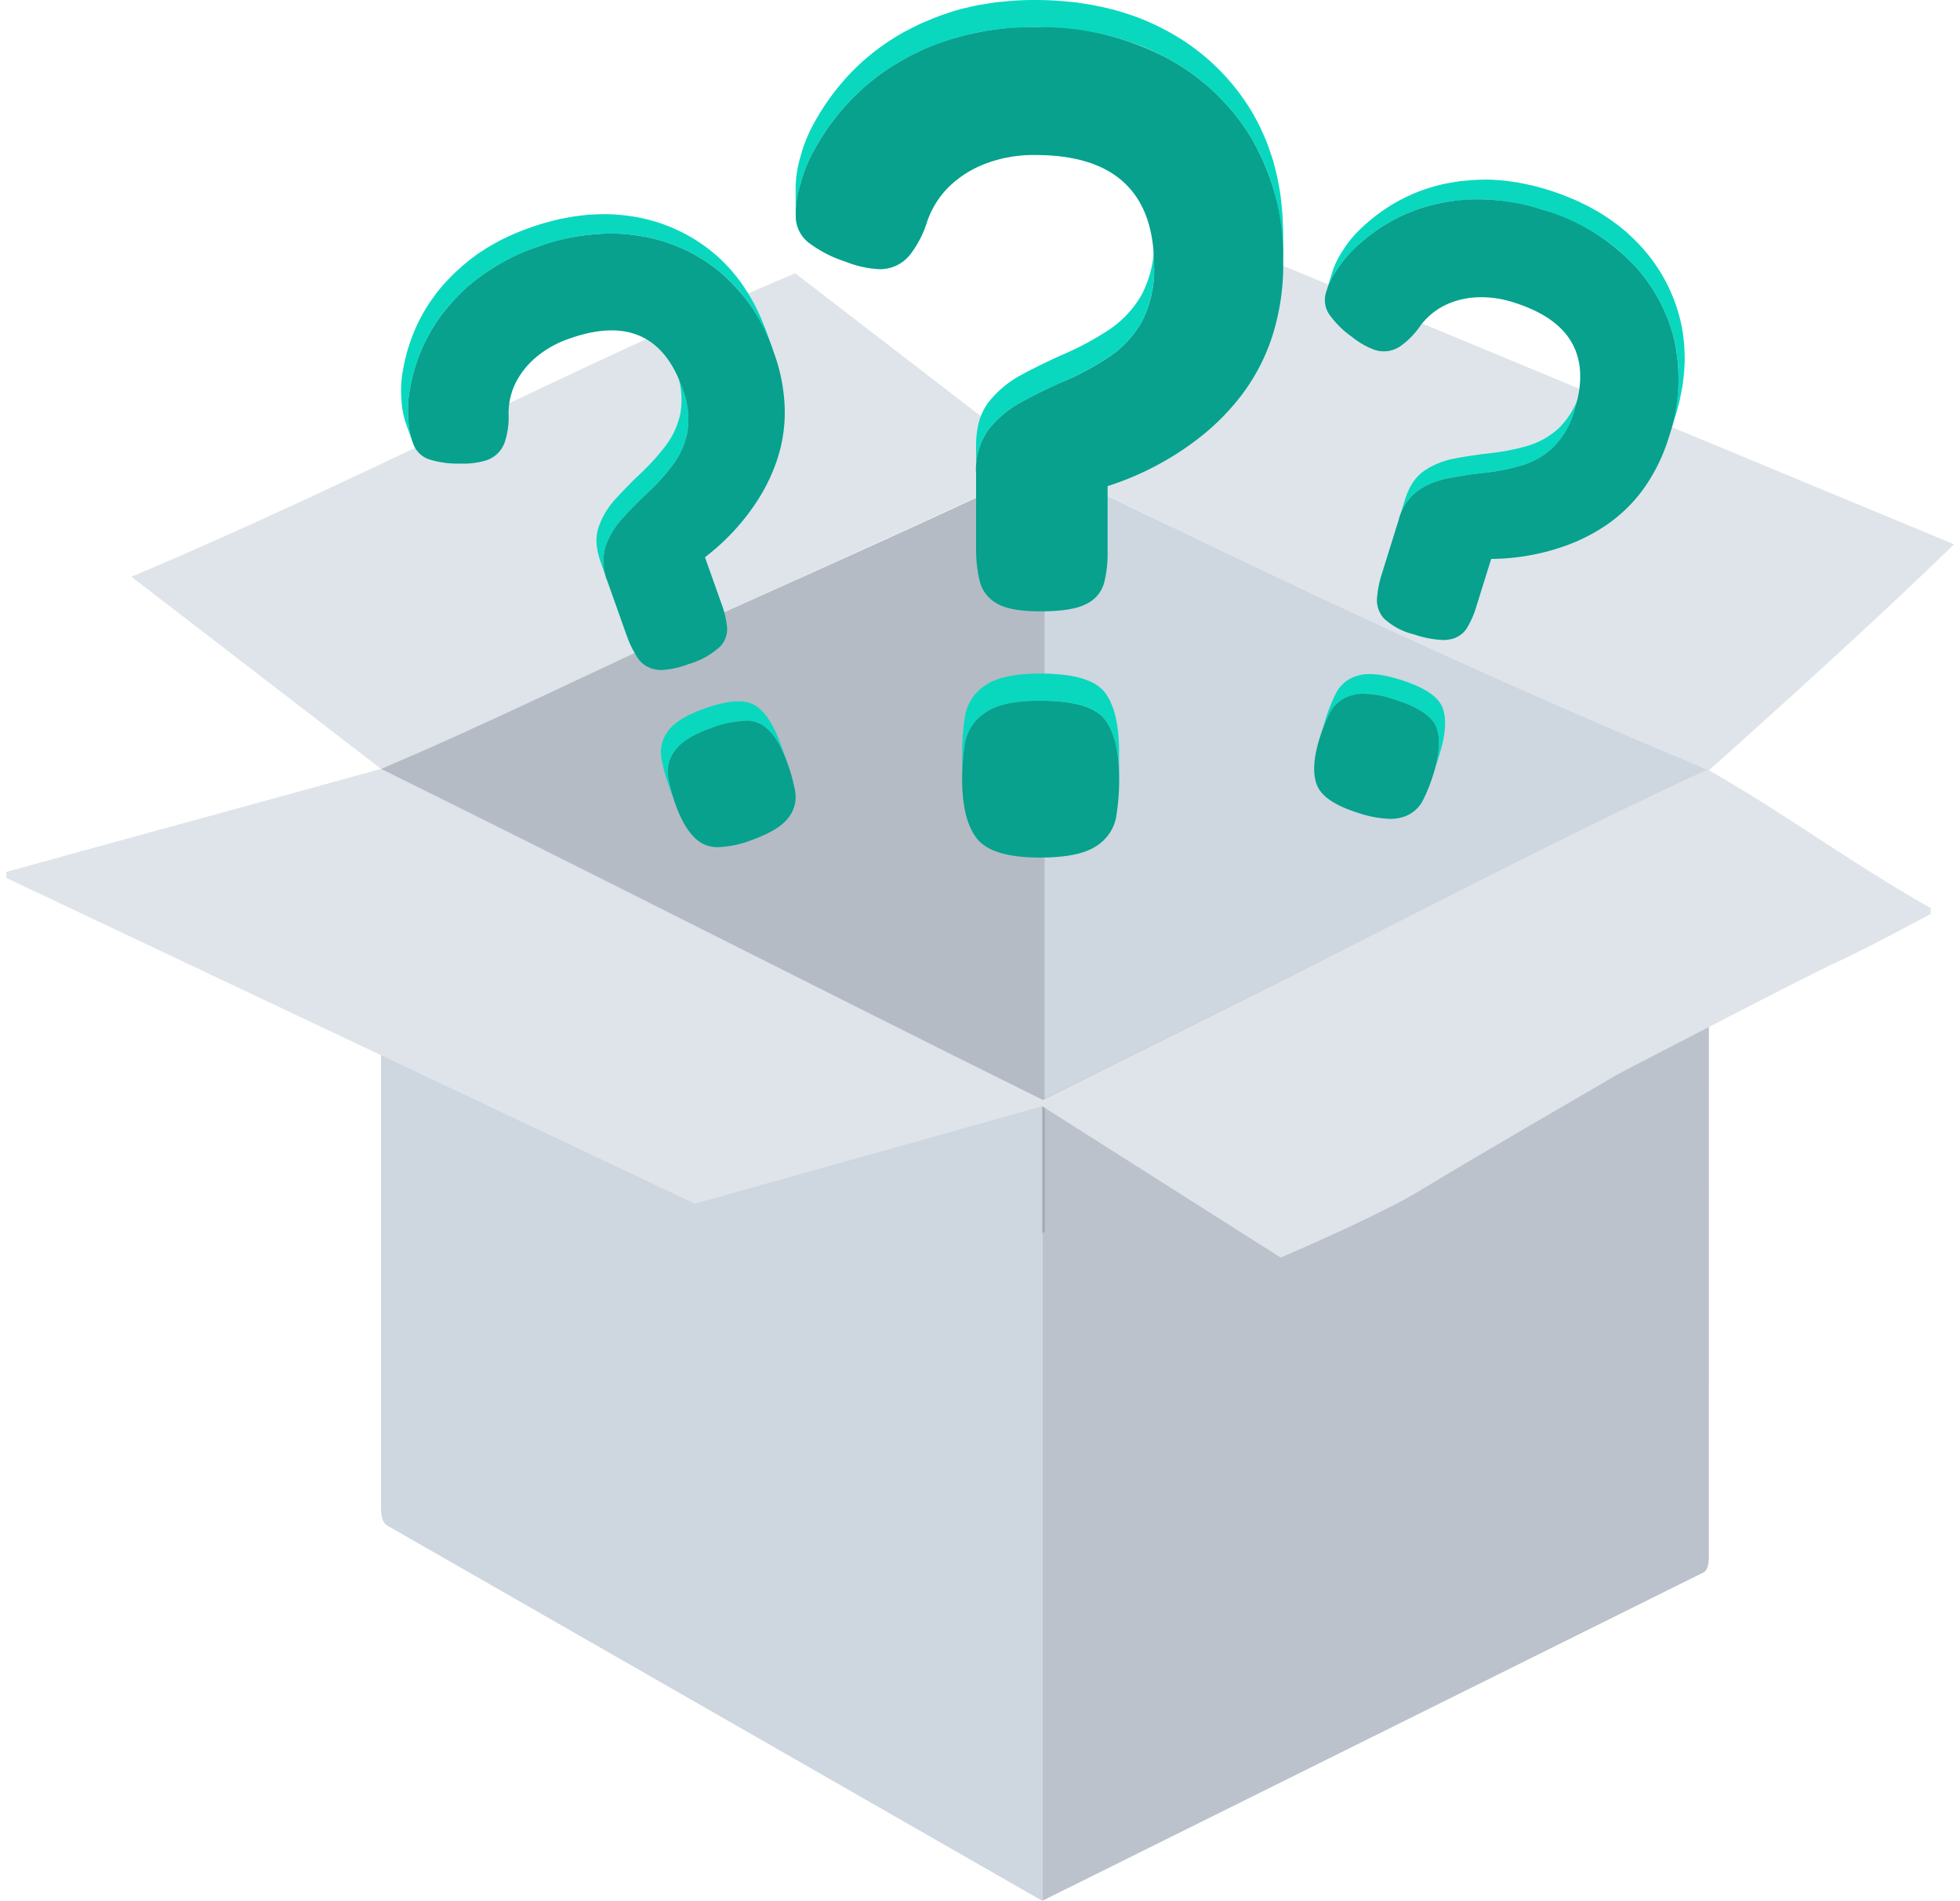
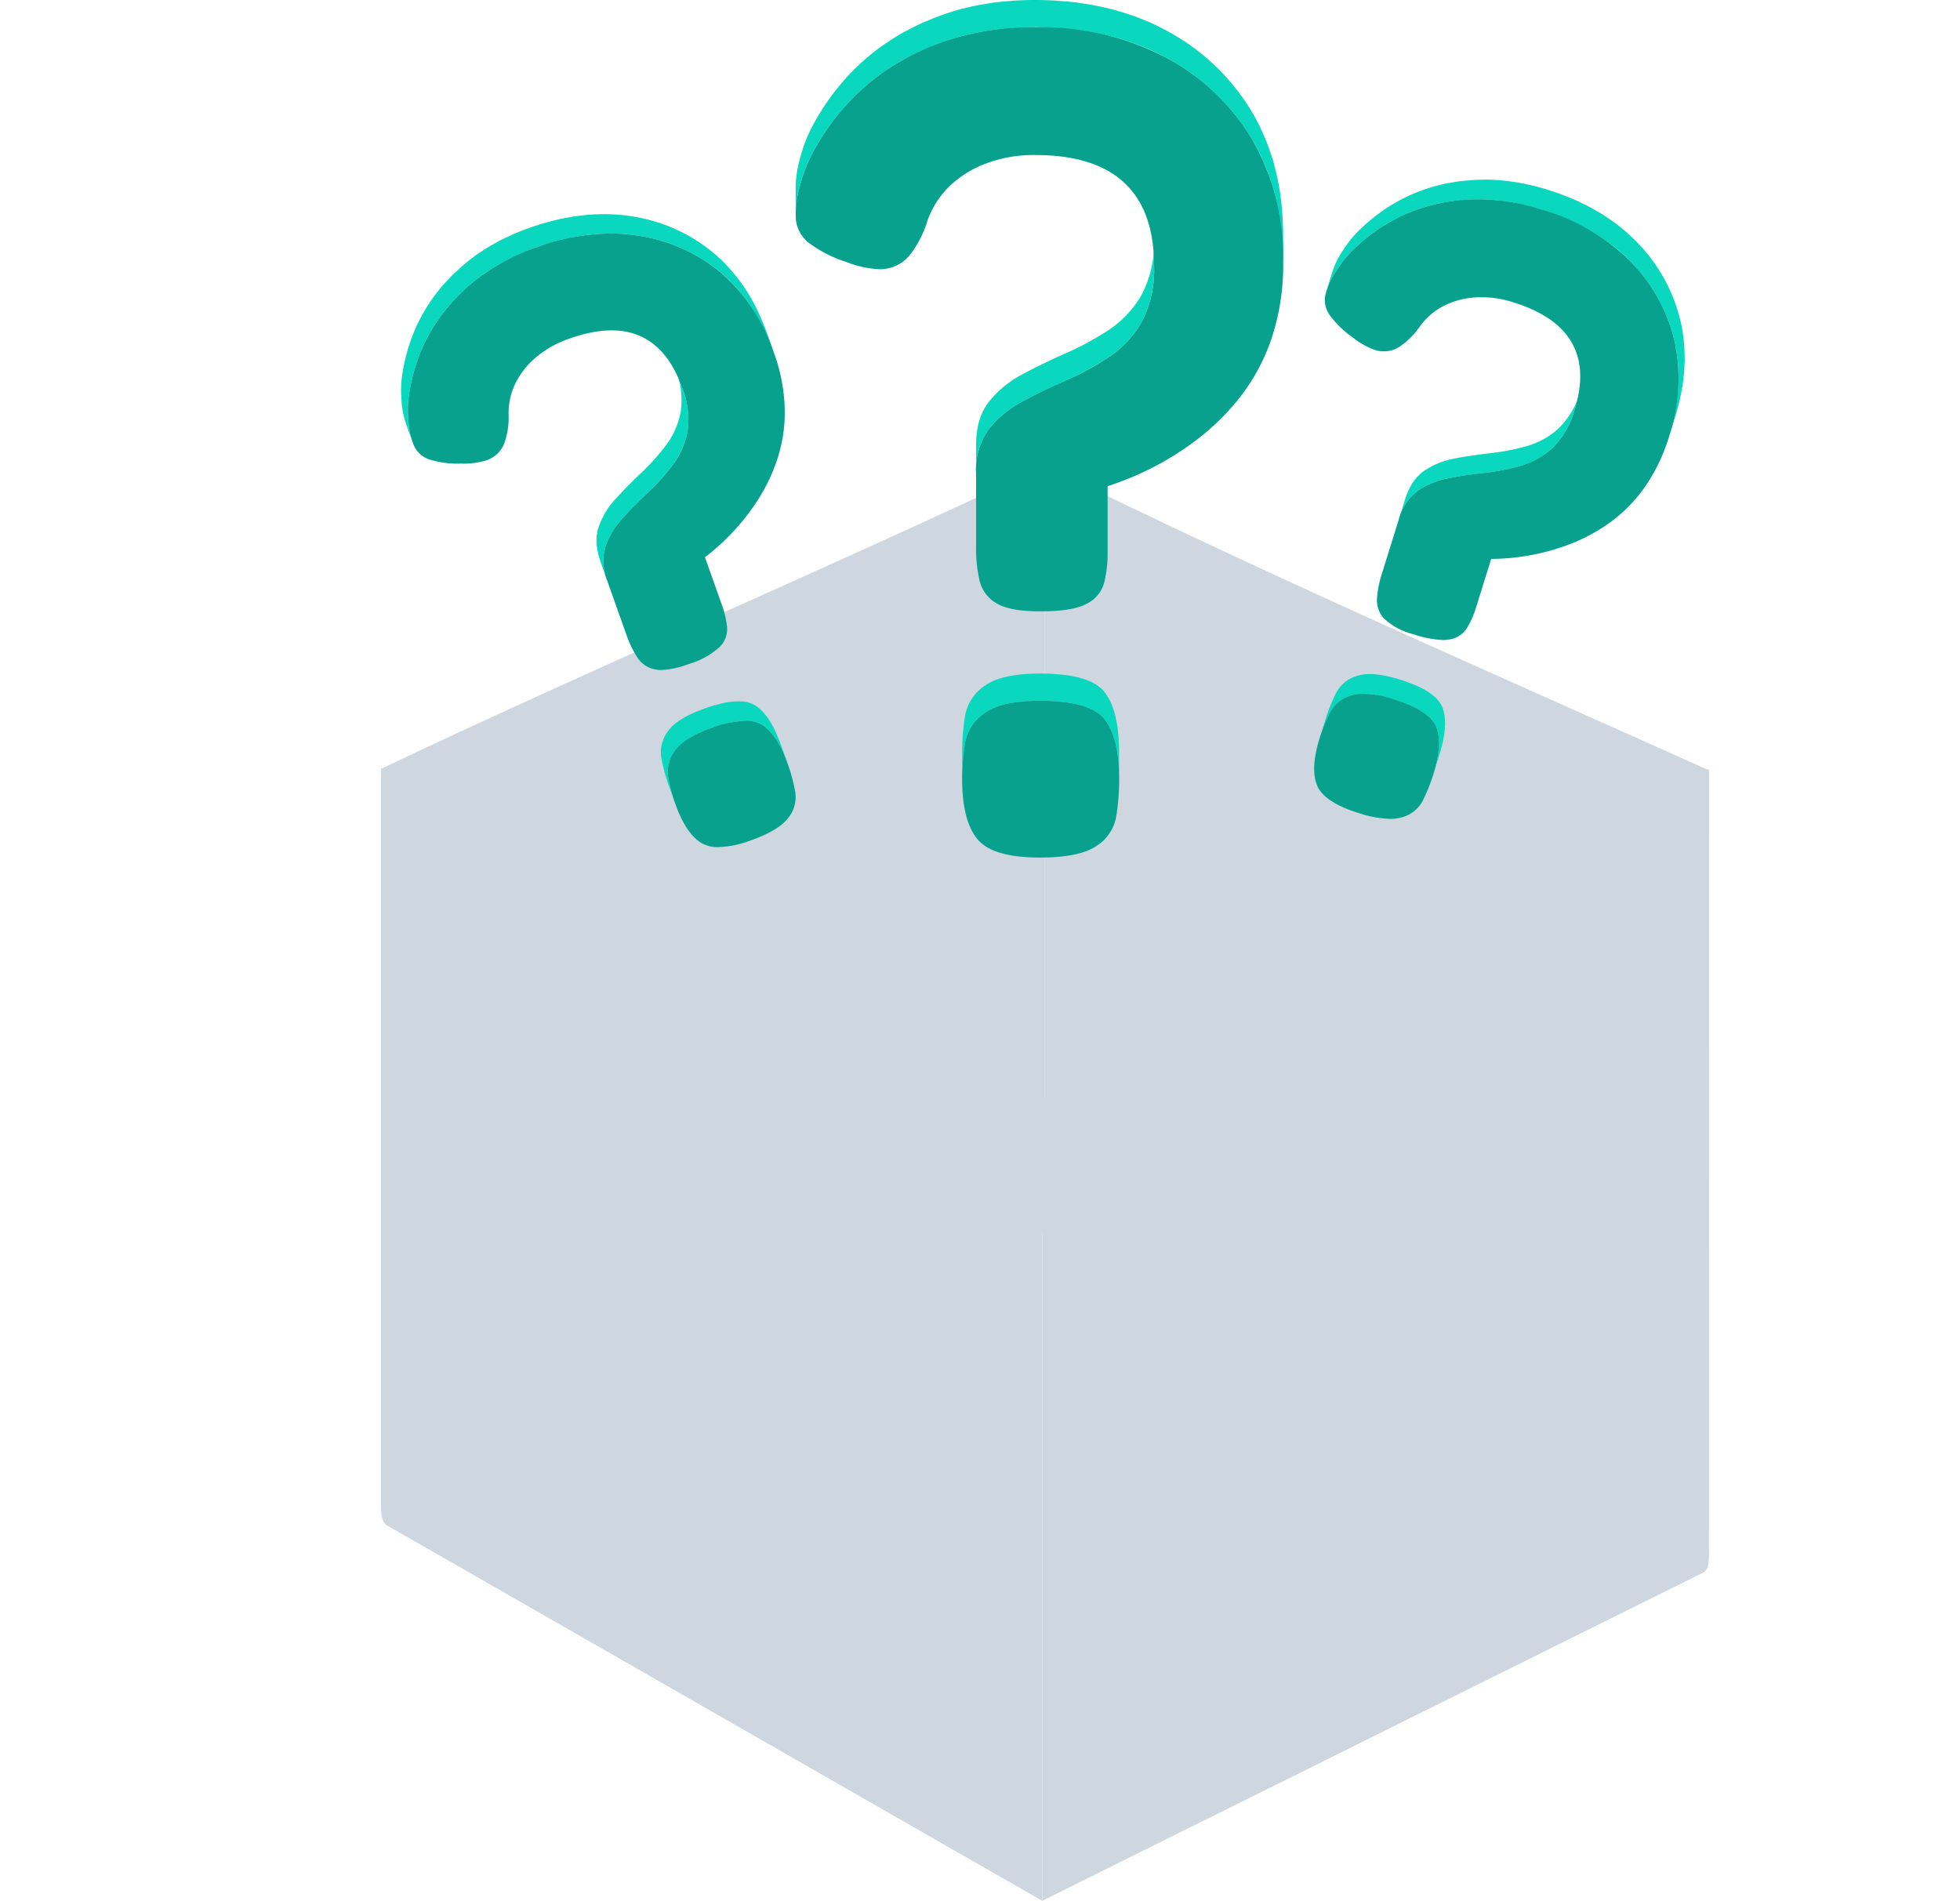
<svg xmlns="http://www.w3.org/2000/svg" width="293.845" height="285" viewBox="0 0 293.845 285">
  <g id="Group_3731" data-name="Group 3731" transform="translate(-1551.047 -11404.162)">
    <path id="Path_4318" data-name="Path 4318" d="M155.621,182.57c33.19,17.626,66.346,33.344,99.536,50.968,0-40.036.033-78.166.033-118.2-34.073-15.306-65.541-28.939-99.569-45.694Z" transform="translate(1552.069 11404.323)" fill="#ced6e0" />
    <path id="Path_4317" data-name="Path 4317" d="M56.144,115.118V225.936c33.3-15.818,66.218-25.585,99.521-41.4V69.641c-33.3,15.818-66.219,29.657-99.521,45.477" transform="translate(1552.025 11404.323)" fill="#ced6e0" />
    <path id="Path_4319" data-name="Path 4319" d="M252.265,116.441,157.2,163.648q-.983.487-1.965.976V284.735l1.965-.976c31.688-15.735,62.642-31.117,94.288-46.831q1.435-.714,2.873-1.427c.973-.553.78-2.264.78-3.208V115.013l-2.877,1.428" transform="translate(1552.069 11404.428)" fill="#ced6e0" />
-     <path id="Path_4331" data-name="Path 4331" d="M56.144,115.118V225.936c33.3-15.818,66.218-25.585,99.521-41.4V69.641c-33.3,15.818-66.219,29.657-99.521,45.477" transform="translate(1552.025 11404.323)" opacity="0.127" />
-     <path id="Path_4332" data-name="Path 4332" d="M252.265,116.441,157.2,163.648q-.983.487-1.965.976V284.735l1.965-.976c31.688-15.735,62.642-31.117,94.288-46.831q1.435-.714,2.873-1.427c.973-.553.78-2.264.78-3.208V115.013l-2.877,1.428" transform="translate(1552.069 11404.428)" opacity="0.096" />
    <path id="Path_4316" data-name="Path 4316" d="M56.144,225.584c0,.784,0,2.445,1.038,2.944,32.4,18.56,63.756,36.535,96.154,55.095l1.944,1.113V164.624q-1-.492-1.993-.977c-33.162-16.253-63.927-30.9-97.143-48.634Z" transform="translate(1552.025 11404.428)" fill="#ced6e0" />
-     <path id="Union_12" data-name="Union 12" d="M155.3,127.488h0l-52.086,14.606L0,93.259v-.906H0l0,0C17.335,87.538,38.833,81.712,56.169,76.9L18.745,48.09C34.8,41.358,51.626,33.362,68.457,25.366,85.32,17.354,102.184,9.34,118.266,2.6L155.691,31.4c-15.545,7.284-32.637,15.068-49.808,22.77C88.879,61.8,72.221,70.166,56.17,76.9c15.566,7.69,30.348,15.107,45.026,22.49,17.794,8.95,35.432,17.848,54.115,27.118h0v.071c13.62-6.836,28.594-14.145,45.069-22.508,16.537-8.4,36.329-18.591,54.6-27.069-18.267-7.588-35.761-15.384-53.043-23.427-15.454-7.193-30.74-14.587-46.249-22.209L187.866,0Q212.383,10.177,236.9,20.356L292,43.229c-10.726,10.455-25.554,23.894-36.74,33.887l-.025-.01c12.4,7.1,20.221,13.227,33.271,20.681h0v.87s-10.208,5.494-14.008,7.181-32.578,16.673-32.578,16.673-23.374,13.545-29.728,17.462-21.148,10.2-21.148,10.2Z" transform="translate(1552 11442.542)" fill="#dfe4ea" stroke="rgba(0,0,0,0)" stroke-miterlimit="10" stroke-width="1" />
    <g id="Group_3669" data-name="Group 3669" transform="translate(1611.168 11404.162)">
      <path id="Union_9" data-name="Union 9" d="M85.358,121.709q-2.269-2.778-2.269-9.053a33.64,33.64,0,0,1,.432-5.314,6.8,6.8,0,0,1,2.972-4.522c1.675-1.224,4.439-1.826,8.275-1.826q7.5,0,9.679,2.778t2.179,9.055a34.49,34.49,0,0,1-.433,5.484,6.527,6.527,0,0,1-2.962,4.441q-2.539,1.74-8.464,1.745Q87.622,124.5,85.358,121.709ZM44,122.315q-2.33-1.411-3.926-5.9a25.545,25.545,0,0,1-1.04-3.911,5.171,5.171,0,0,1,.977-4c.888-1.3,2.714-2.439,5.458-3.418a15.9,15.9,0,0,1,5.126-1.093,4.6,4.6,0,0,1,2.506.614q2.277,1.438,3.862,5.922a26.252,26.252,0,0,1,1.084,4.037,4.967,4.967,0,0,1-.991,3.934q-1.376,1.893-5.614,3.408a15.025,15.025,0,0,1-4.874,1.024A4.869,4.869,0,0,1,44,122.315Zm98.487-4.509q-5.181-1.62-6.194-4.154t.4-7.079a25.62,25.62,0,0,1,1.513-3.756,5.161,5.161,0,0,1,3.176-2.606,5.879,5.879,0,0,1,1.895-.277,15.566,15.566,0,0,1,4.518.83q5.435,1.7,6.392,4.208t-.465,7.06a26.385,26.385,0,0,1-1.552,3.88,4.955,4.955,0,0,1-3.151,2.549,5.968,5.968,0,0,1-1.753.233A16.554,16.554,0,0,1,142.484,117.806ZM37.069,96.286A4.029,4.029,0,0,1,34.4,94.5,15.829,15.829,0,0,1,32.8,91.211l-2.876-8.1a7.921,7.921,0,0,1-.31-5.225,12.017,12.017,0,0,1,2.517-4.195q1.763-1.967,3.823-3.893a32.538,32.538,0,0,0,3.73-4.135,12.017,12.017,0,0,0,2.228-5.007,12.738,12.738,0,0,0-.818-6.66q-2.078-5.848-6.326-7.713-4.238-1.849-10.6.418a15.387,15.387,0,0,0-5.036,2.846,12.209,12.209,0,0,0-3.046,3.892,10.353,10.353,0,0,0-1,4.5,11.952,11.952,0,0,1-.549,4.2,4.347,4.347,0,0,1-2.07,2.491,4.518,4.518,0,0,1-.66.294,11.749,11.749,0,0,1-3.909.5,14.127,14.127,0,0,1-4.719-.631A3.846,3.846,0,0,1,.9,62.714,11.563,11.563,0,0,1,.066,58.8,16.6,16.6,0,0,1,.275,54.44a27.051,27.051,0,0,1,1.549-5.533,25.332,25.332,0,0,1,3.325-5.89,28.189,28.189,0,0,1,5.668-5.6A31.415,31.415,0,0,1,19.3,32.985a32.934,32.934,0,0,1,11.062-2.048,26.58,26.58,0,0,1,4.066.31,24.977,24.977,0,0,1,12.441,5.533,26.788,26.788,0,0,1,7.952,11.9,26.671,26.671,0,0,1,1.671,8.669A22.606,22.606,0,0,1,55.32,64.93a27.07,27.07,0,0,1-3.148,6.385,33.6,33.6,0,0,1-4.11,5.047,34.108,34.108,0,0,1-3.535,3.109l2.561,7.207a13.53,13.53,0,0,1,.755,3.311A3.749,3.749,0,0,1,46.761,92.9a11.784,11.784,0,0,1-4.705,2.592,12.754,12.754,0,0,1-4.081.884A4.475,4.475,0,0,1,37.069,96.286Zm113.753-5.251a10.045,10.045,0,0,1-4.468-2.362,4.05,4.05,0,0,1-1.066-3.038,15.845,15.845,0,0,1,.7-3.587l2.557-8.209a7.9,7.9,0,0,1,2.885-4.363,11.989,11.989,0,0,1,4.529-1.84q2.588-.512,5.39-.812a32.431,32.431,0,0,0,5.46-1.061,12.009,12.009,0,0,0,4.784-2.662,12.735,12.735,0,0,0,3.338-5.818q1.845-5.926-.433-9.973-2.283-4.03-8.728-6.048a15.4,15.4,0,0,0-5.733-.755,12.171,12.171,0,0,0-4.769,1.279,10.315,10.315,0,0,0-3.5,2.992,11.97,11.97,0,0,1-2.955,3.026,4.355,4.355,0,0,1-3.148.748,4.593,4.593,0,0,1-.7-.165,11.694,11.694,0,0,1-3.423-1.956,14.132,14.132,0,0,1-3.393-3.343,3.845,3.845,0,0,1-.585-3.023,11.557,11.557,0,0,1,1.682-3.632,16.584,16.584,0,0,1,2.78-3.359,27.112,27.112,0,0,1,4.555-3.492,25.19,25.19,0,0,1,6.189-2.707,28.05,28.05,0,0,1,7.891-1.068h.082a31.465,31.465,0,0,1,9.355,1.562,30.729,30.729,0,0,1,13.138,7.713,25.086,25.086,0,0,1,6.631,11.911,26.833,26.833,0,0,1-.779,14.3,26.648,26.648,0,0,1-3.86,7.936,22.546,22.546,0,0,1-5.48,5.356A27,27,0,0,1,173.4,77.8a33.538,33.538,0,0,1-6.312,1.561,34.073,34.073,0,0,1-4.689.358l-2.274,7.3a13.484,13.484,0,0,1-1.382,3.1,3.75,3.75,0,0,1-2.605,1.675,4.912,4.912,0,0,1-.956.086A15.485,15.485,0,0,1,150.822,91.036Zm-62.591-4.67a5.316,5.316,0,0,1-2.53-3.4,20.843,20.843,0,0,1-.522-4.784V66.865A10.425,10.425,0,0,1,87.1,60.248a15.774,15.774,0,0,1,4.97-4.09q3.052-1.659,6.456-3.138a42.673,42.673,0,0,0,6.447-3.48,15.781,15.781,0,0,0,4.971-5.224,16.761,16.761,0,0,0,1.918-8.622q0-8.173-4.448-12.361-4.444-4.167-13.335-4.172a20.282,20.282,0,0,0-7.5,1.3,16.031,16.031,0,0,0-5.492,3.479,13.572,13.572,0,0,0-3.224,5.134,15.771,15.771,0,0,1-2.53,4.963,5.721,5.721,0,0,1-3.665,2.174,5.834,5.834,0,0,1-.949.071,15.39,15.39,0,0,1-5.065-1.113A18.6,18.6,0,0,1,60.075,32.3a5.065,5.065,0,0,1-1.918-3.569,15.216,15.216,0,0,1,.694-5.225A21.731,21.731,0,0,1,61.03,18.2a35.548,35.548,0,0,1,4.358-6.178A33.248,33.248,0,0,1,72.1,6.185a37.024,37.024,0,0,1,9.5-4.441A41.24,41.24,0,0,1,94.074,0,40.411,40.411,0,0,1,113.6,4.532,32.962,32.962,0,0,1,126.6,16.894a35.324,35.324,0,0,1,4.619,18.278,35.11,35.11,0,0,1-1.746,11.49,29.766,29.766,0,0,1-4.791,8.883,35.639,35.639,0,0,1-6.717,6.528,44.241,44.241,0,0,1-7.321,4.442,45.276,45.276,0,0,1-5.754,2.292v10.07a17.857,17.857,0,0,1-.522,4.442,4.93,4.93,0,0,1-2.62,3.128c-1.4.764-3.719,1.133-6.979,1.133C91.751,87.58,89.563,87.175,88.231,86.366Z" transform="translate(1.036 4.079)" fill="#09d8bf" stroke="rgba(0,0,0,0)" stroke-miterlimit="10" stroke-width="1" />
      <path id="Union_10" data-name="Union 10" d="M40.072,117.573a25.58,25.58,0,0,1-1.042-3.913,5.173,5.173,0,0,1,.978-4,4.761,4.761,0,0,1,.345-.44c.04-.046.085-.09.127-.135.06-.064.115-.129.18-.193.035-.033.077-.066.111-.1.061-.057.125-.113.189-.169q.154-.131.321-.261c.07-.055.141-.109.216-.163.038-.028.071-.056.11-.084.071-.05.154-.1.229-.147.1-.068.207-.136.318-.2s.246-.143.373-.216.233-.132.357-.2c.038-.02.071-.041.111-.061.061-.031.133-.06.2-.091.234-.116.479-.23.736-.344.111-.048.222-.1.337-.145q.455-.191.954-.373c.055-.021.1-.041.158-.062l.09-.032c.468-.166.917-.311,1.349-.441.144-.043.276-.073.417-.112.281-.078.562-.154.827-.215.032-.007.068-.019.1-.026.3-.066.586-.12.864-.164l.036-.007c.291-.045.571-.079.84-.1.032,0,.061,0,.092,0,.071-.005.139-.006.207-.009q.328-.016.633-.005c.075,0,.149,0,.222.009.05,0,.1,0,.153.006.194.018.379.044.556.078l.054.014a4.337,4.337,0,0,1,.585.165c.051.018.1.037.153.058a3.472,3.472,0,0,1,.547.272,5.207,5.207,0,0,1,.519.38c.055.045.109.1.163.144.085.074.169.143.252.225.031.03.059.065.088.095.063.064.125.134.187.2.1.111.2.227.3.349q.093.116.186.238c.039.052.079.1.118.152.053.074.1.158.157.235.068.1.138.2.2.309.088.139.175.285.26.434.064.111.13.221.193.338.021.04.042.072.064.113.041.079.081.17.122.252.107.211.213.427.316.653.061.135.122.275.183.415.1.23.194.468.29.713.034.089.07.168.1.258.052.138.1.279.154.42L58,114.609c-.085-.235-.173-.454-.258-.677q-.143-.368-.29-.714c-.06-.141-.122-.28-.183-.415-.1-.226-.209-.442-.316-.653-.06-.122-.122-.247-.185-.364s-.13-.226-.194-.339c-.086-.148-.172-.294-.258-.433-.068-.106-.138-.208-.206-.309-.09-.134-.181-.263-.275-.387-.062-.081-.122-.159-.185-.236-.1-.124-.2-.239-.3-.351-.062-.068-.124-.137-.187-.2-.112-.115-.226-.218-.339-.32-.054-.047-.107-.1-.162-.144a5.693,5.693,0,0,0-.52-.38,3.508,3.508,0,0,0-.547-.272c-.05-.02-.1-.039-.153-.058a4.176,4.176,0,0,0-.585-.166c-.018,0-.035-.01-.053-.013a5.724,5.724,0,0,0-.71-.085c-.073,0-.148-.007-.222-.009q-.305-.011-.633.005c-.068,0-.135,0-.205.008-.3.021-.608.054-.934.106l-.036.007c-.308.049-.631.114-.963.189-.266.06-.547.138-.827.215-.14.039-.273.069-.417.113-.432.128-.881.273-1.348.44-.088.032-.167.064-.253.1q-.5.183-.95.373c-.114.048-.226.1-.337.146-.255.112-.5.226-.733.342-.1.051-.212.1-.311.154-.123.064-.238.129-.354.195s-.257.143-.376.216-.212.135-.315.2-.233.153-.341.232c-.074.053-.144.107-.214.161q-.167.13-.321.262c-.066.056-.13.112-.19.169-.1.1-.2.194-.292.292-.041.045-.086.09-.126.135a4.634,4.634,0,0,0-.346.441,5.172,5.172,0,0,0-.977,3.993,25.524,25.524,0,0,0,1.041,3.913Zm67.568-1.624q-.015-.52-.045-1.013c-.013-.2-.027-.4-.043-.6-.029-.327-.065-.641-.1-.95-.023-.179-.043-.361-.07-.533s-.059-.339-.09-.506c-.041-.222-.083-.441-.131-.651-.037-.162-.077-.319-.118-.475-.054-.2-.11-.407-.171-.6-.04-.128-.082-.253-.125-.375-.068-.2-.143-.385-.22-.568-.047-.113-.093-.226-.143-.333-.089-.19-.184-.371-.281-.547-.046-.083-.09-.171-.139-.25a6.935,6.935,0,0,0-.477-.7,4.5,4.5,0,0,0-.558-.579c-.052-.048-.108-.094-.164-.14a5.8,5.8,0,0,0-.652-.464c-.023-.013-.04-.027-.061-.04a7.342,7.342,0,0,0-.843-.419c-.087-.038-.18-.074-.272-.11-.249-.1-.511-.189-.787-.273-.086-.027-.169-.055-.258-.079-.379-.106-.777-.2-1.2-.283l-.049-.008c-.4-.075-.832-.136-1.278-.189-.356-.042-.738-.071-1.121-.1-.192-.014-.369-.035-.566-.045-.593-.032-1.213-.05-1.867-.05-.122,0-.235.005-.355.007-.463,0-.911.019-1.342.041-.165.009-.324.02-.484.032-.366.026-.719.059-1.062.1-.149.017-.3.033-.451.053-.181.026-.352.056-.525.086-.191.032-.381.066-.562.1-.166.034-.323.073-.481.111-.179.044-.356.088-.525.137-.115.033-.226.069-.338.106-.176.057-.348.118-.513.182-.1.041-.209.082-.31.125-.17.074-.332.152-.489.234-.073.037-.149.072-.217.111a6.506,6.506,0,0,0-.623.394,6.8,6.8,0,0,0-2.971,4.522,33.639,33.639,0,0,0-.432,5.313v-4.078a33.639,33.639,0,0,1,.432-5.313,6.8,6.8,0,0,1,2.971-4.522,6.167,6.167,0,0,1,.623-.394c.068-.039.144-.074.216-.112.1-.053.2-.109.309-.16.058-.026.123-.048.182-.074.1-.043.2-.084.308-.125q.249-.1.512-.181c.113-.037.224-.073.341-.107.059-.017.113-.038.174-.055.111-.03.232-.052.347-.08.159-.039.318-.079.484-.113s.369-.07.558-.1c.174-.03.347-.06.529-.086.058-.008.107-.019.166-.027.089-.013.192-.016.283-.027.342-.041.7-.075,1.063-.1.16-.012.319-.023.483-.032.433-.023.882-.036,1.348-.042.077,0,.145-.006.222-.006H95.8c.654,0,1.273.018,1.867.049.2.011.375.032.566.045.383.028.765.057,1.121.1.042.005.092.007.135.012.4.051.779.111,1.143.179.016,0,.034.005.049.007.382.073.744.154,1.087.246.041.012.077.025.116.036.09.025.173.054.26.081q.415.126.786.273c.092.036.185.07.272.109.06.026.129.049.187.076a7.2,7.2,0,0,1,.656.343c.022.014.039.027.061.041a5.683,5.683,0,0,1,.652.464c.056.046.112.092.164.139a4.5,4.5,0,0,1,.558.58,7.117,7.117,0,0,1,.477.7c.049.08.093.169.139.252.072.13.147.253.214.39.023.05.043.106.067.156.05.108.1.221.143.334.077.183.151.372.22.567.043.123.086.248.125.376.026.081.056.157.08.24.034.115.06.242.09.361.041.155.082.31.119.473.049.212.09.431.131.653.031.167.063.331.09.506.009.057.021.108.03.166.017.117.025.249.041.367.039.309.075.623.1.949.016.195.031.4.043.6q.03.494.045,1.012c0,.125.015.239.017.366q0,.291,0,.59V116.9C107.662,116.575,107.649,116.265,107.64,115.949Zm47.315-.538c.071-.253.137-.5.2-.745.036-.148.071-.295.1-.44.053-.244.1-.48.14-.712.023-.135.05-.273.069-.4s.033-.26.05-.388c.02-.17.039-.339.052-.5.01-.126.014-.248.021-.371.007-.161.012-.319.012-.474,0-.1,0-.2-.005-.3-.006-.158-.017-.311-.032-.462-.009-.092-.017-.184-.029-.273-.021-.159-.05-.31-.081-.46-.014-.07-.026-.144-.043-.213a5.015,5.015,0,0,0-.188-.617,3.478,3.478,0,0,0-.273-.547c-.028-.046-.057-.092-.088-.138a4.251,4.251,0,0,0-.368-.484c-.013-.014-.022-.029-.035-.043a5.9,5.9,0,0,0-.516-.493c-.055-.049-.114-.1-.173-.143-.158-.127-.329-.253-.509-.376-.057-.038-.111-.078-.17-.116-.25-.162-.517-.322-.808-.478l-.034-.015c-.275-.147-.573-.289-.883-.428-.249-.111-.52-.218-.791-.326-.136-.054-.26-.109-.4-.161-.423-.157-.868-.31-1.342-.459-.088-.028-.172-.049-.259-.075-.337-.1-.664-.194-.981-.273-.122-.032-.24-.06-.358-.088-.271-.063-.536-.119-.791-.168-.114-.021-.23-.045-.34-.063-.136-.022-.268-.039-.4-.057s-.292-.039-.431-.053-.25-.019-.374-.027c-.139-.009-.278-.017-.411-.02-.093,0-.18,0-.269,0q-.212,0-.413.016c-.086.005-.17.013-.253.021-.14.015-.276.035-.409.058-.059.012-.122.021-.182.032a4.778,4.778,0,0,0-.54.144,5.163,5.163,0,0,0-3.177,2.606,25.54,25.54,0,0,0-1.513,3.755l.921-2.958a25.45,25.45,0,0,1,1.514-3.755,5.165,5.165,0,0,1,3.175-2.606,5,5,0,0,1,.542-.144c.059-.012.121-.021.182-.032.086-.015.17-.034.26-.045.047-.006.1-.007.148-.014.083-.008.167-.015.252-.02.134-.009.272-.015.413-.016.089,0,.178,0,.27,0h.139c.087,0,.182.014.27.02.124.008.249.015.376.028s.284.033.428.052.266.035.4.057c.042.007.082.012.124.018.068.013.143.032.213.045.258.049.521.1.793.169.118.027.236.055.357.087.319.081.648.172.986.274.057.017.107.028.163.046l.093.028c.474.149.919.3,1.342.459.14.052.265.108.4.161.271.107.542.215.791.326.03.014.066.026.1.04.279.127.54.256.789.389l.033.015q.39.21.732.426c.027.016.05.034.077.052.059.039.113.078.171.117q.271.185.508.376c.059.047.117.093.172.142.038.032.082.064.119.1.144.13.276.263.4.4.012.014.022.029.035.042a4.459,4.459,0,0,1,.367.484c.031.046.06.092.088.138a3.485,3.485,0,0,1,.274.547,5.407,5.407,0,0,1,.187.617c.017.069.029.143.043.213.023.11.05.217.067.332.006.041.008.086.014.128.013.089.02.182.029.274.014.151.025.3.031.461,0,.1.005.2.007.3,0,.065,0,.126,0,.192,0,.091-.011.189-.015.281-.005.123-.011.244-.021.371-.014.164-.032.333-.053.5-.015.128-.029.255-.049.388-.006.043-.009.083-.016.127-.014.088-.038.186-.053.276-.041.233-.086.468-.14.712-.031.145-.066.292-.1.441q-.089.365-.2.744c-.026.091-.044.177-.071.27-.041.142-.084.283-.129.428l-.921,2.958C154.829,115.871,154.89,115.643,154.955,115.412ZM29.927,84.268a11.054,11.054,0,0,1-.541-2.136,6.665,6.665,0,0,1,.232-3.09,12.02,12.02,0,0,1,2.517-4.2c.529-.589,1.086-1.175,1.655-1.76.168-.173.343-.346.515-.519.212-.213.417-.427.634-.639q.5-.488,1.019-.975c.229-.213.448-.433.669-.652q.754-.744,1.453-1.53c.074-.083.145-.169.218-.253.48-.554.947-1.118,1.389-1.7a12.026,12.026,0,0,0,2.229-5.007,12.745,12.745,0,0,0-.819-6.66l1.037,2.92a12.73,12.73,0,0,1,.818,6.659,12,12,0,0,1-2.229,5.007c-.442.582-.909,1.146-1.388,1.7-.074.086-.145.171-.22.256q-.7.785-1.451,1.528c-.047.046-.088.1-.137.144-.175.171-.353.341-.533.508-.571.536-1.116,1.073-1.653,1.613-.172.173-.346.345-.515.52-.569.584-1.125,1.17-1.655,1.761a12.01,12.01,0,0,0-2.517,4.2,7.927,7.927,0,0,0,.309,5.225ZM150.5,74.961a11.049,11.049,0,0,1,.849-2.034,6.663,6.663,0,0,1,2.037-2.33,11.983,11.983,0,0,1,4.528-1.839c.777-.153,1.572-.288,2.378-.412.239-.037.482-.07.724-.1.3-.042.587-.09.889-.13q.693-.088,1.4-.165c.312-.033.619-.077.927-.119.7-.095,1.392-.209,2.078-.349.109-.022.217-.048.326-.071.717-.153,1.428-.324,2.13-.523a11.963,11.963,0,0,0,4.784-2.661,12.718,12.718,0,0,0,3.338-5.817l-.92,2.958a12.726,12.726,0,0,1-3.339,5.817,11.971,11.971,0,0,1-4.783,2.661c-.7.2-1.414.37-2.129.522-.11.024-.219.051-.329.072-.686.14-1.378.254-2.076.349-.066.009-.13.025-.2.032-.243.032-.486.06-.731.087-.777.084-1.536.187-2.289.295-.241.033-.484.068-.722.1-.807.124-1.6.259-2.379.412a11.973,11.973,0,0,0-4.527,1.839,7.917,7.917,0,0,0-2.886,4.364Zm-64.288-8.1a14.449,14.449,0,0,1,.27-2.889,8.771,8.771,0,0,1,1.648-3.727,15.779,15.779,0,0,1,4.97-4.091c.917-.5,1.864-.979,2.827-1.452.286-.14.579-.278.869-.416.356-.17.7-.345,1.066-.511q.836-.384,1.694-.759c.377-.163.746-.338,1.118-.511.841-.394,1.668-.811,2.474-1.257.129-.071.255-.145.383-.217.839-.474,1.667-.967,2.472-1.493a15.8,15.8,0,0,0,4.97-5.224,16.77,16.77,0,0,0,1.918-8.622v4.078a16.763,16.763,0,0,1-1.918,8.622A15.8,15.8,0,0,1,106,53.618c-.8.526-1.632,1.019-2.471,1.493-.128.072-.255.148-.384.219q-1.21.666-2.472,1.255c-.079.037-.154.081-.233.118-.294.134-.589.265-.886.4-.944.41-1.857.837-2.761,1.268-.29.139-.582.276-.868.416-.963.474-1.911.954-2.827,1.452a15.791,15.791,0,0,0-4.97,4.091,10.427,10.427,0,0,0-1.918,6.617ZM.688,63.351a12.845,12.845,0,0,1-.621-3.392A16.516,16.516,0,0,1,.275,55.6a27.088,27.088,0,0,1,1.549-5.533,25.3,25.3,0,0,1,3.323-5.89c.372-.5.775-1,1.2-1.489.142-.163.3-.32.453-.482.3-.325.6-.65.92-.97.022-.02.037-.04.059-.06.289-.283.606-.559.915-.837.167-.15.321-.3.493-.451q.775-.666,1.625-1.313c.253-.191.511-.38.776-.564.212-.15.444-.287.664-.43s.418-.278.636-.412c.441-.272.9-.532,1.372-.787.175-.095.341-.195.52-.288.041-.021.077-.045.119-.066.518-.265,1.066-.513,1.616-.76.137-.061.263-.13.4-.189Q18,34.615,19.159,34.2l.14-.051c.717-.255,1.428-.483,2.135-.69.231-.069.459-.123.689-.186.475-.129.95-.255,1.421-.364.086-.019.171-.046.257-.065.186-.041.37-.067.556-.1.419-.085.836-.165,1.251-.234.28-.046.559-.085.838-.124.4-.054.807-.1,1.207-.139.15-.015.3-.042.455-.053.114-.009.225,0,.339-.013.522-.035,1.041-.053,1.558-.06.2,0,.4-.012.6-.01.7.006,1.4.035,2.1.1.018,0,.037,0,.055,0q.843.074,1.675.2A24.993,24.993,0,0,1,46.868,37.94c.463.387.908.793,1.342,1.214.016.017.037.033.055.051.093.091.176.193.267.286.339.344.673.7.994,1.062.149.173.294.354.44.53.267.323.528.651.78.99.069.094.148.18.215.273.089.124.168.256.255.382q.277.4.543.809.232.363.456.736.254.425.5.865c.078.141.165.273.24.418.06.115.113.237.172.354.163.318.321.644.474.972.123.263.247.529.365.8.149.34.288.69.427,1.041.075.189.157.367.229.558s.138.373.205.561l1.036,2.919c-.136-.383-.287-.748-.433-1.119-.14-.352-.279-.7-.428-1.042-.118-.272-.24-.535-.364-.8-.154-.329-.312-.655-.475-.973q-.2-.391-.412-.772c-.16-.292-.325-.581-.5-.863-.149-.25-.3-.494-.456-.737-.176-.275-.357-.544-.542-.81-.155-.221-.311-.439-.471-.653-.252-.34-.513-.668-.78-.991-.147-.178-.289-.358-.44-.53-.321-.367-.655-.719-.994-1.064-.109-.11-.212-.227-.321-.336q-.648-.633-1.341-1.215a25,25,0,0,0-12.442-5.532c-.573-.088-1.149-.156-1.729-.207-.693-.06-1.393-.09-2.1-.1-.2,0-.4.008-.6.011-.515.006-1.033.024-1.554.06-.265.018-.529.041-.794.067q-.6.057-1.207.14c-.279.038-.557.077-.837.123-.416.068-.834.148-1.253.235-.27.055-.54.106-.812.169-.471.108-.946.234-1.423.364-.229.063-.456.117-.686.184-.708.208-1.419.435-2.136.692-.824.292-1.614.6-2.375.934-.139.06-.265.128-.4.189-.6.266-1.18.538-1.735.826-.179.092-.345.193-.52.288-.47.255-.932.515-1.373.787-.217.134-.425.273-.636.412-.493.324-.985.649-1.441.994q-.851.648-1.625,1.314c-.171.147-.324.3-.49.447-.332.3-.667.6-.977.9s-.619.642-.918.966c-.149.162-.312.321-.455.484q-.644.735-1.2,1.49a25.236,25.236,0,0,0-3.324,5.89,27.147,27.147,0,0,0-1.549,5.532A16.558,16.558,0,0,0,1.1,62.877a12.868,12.868,0,0,0,.621,3.392Zm189.76.866c.1-.365.2-.729.283-1.09.068-.288.128-.574.187-.859.074-.355.144-.71.205-1.063q.073-.433.133-.865.07-.5.122-.99c.03-.289.056-.576.077-.862q.035-.488.051-.974c.01-.269.016-.538.017-.8,0-.423-.011-.844-.03-1.262-.011-.23-.017-.46-.034-.689-.037-.486-.093-.968-.158-1.448-.022-.153-.032-.309-.057-.462-.093-.6-.206-1.191-.344-1.779a25.074,25.074,0,0,0-6.63-11.91q-.606-.622-1.259-1.2c-.517-.465-1.059-.91-1.619-1.34-.158-.121-.324-.235-.486-.353-.416-.3-.84-.6-1.279-.888q-.332-.216-.675-.426-.513-.315-1.048-.613c-.245-.138-.492-.274-.744-.406-.372-.195-.755-.382-1.14-.566-.249-.12-.5-.24-.752-.355-.442-.2-.9-.382-1.357-.565-.22-.088-.434-.18-.658-.265-.69-.259-1.4-.506-2.121-.733q-1.252-.391-2.461-.683c-.147-.034-.288-.057-.434-.09-.635-.145-1.265-.28-1.883-.383-.2-.034-.391-.053-.588-.083-.529-.078-1.053-.149-1.568-.2-.255-.024-.5-.037-.755-.053-.59-.039-1.177-.074-1.748-.072-.714,0-1.408.028-2.087.072-.225.015-.439.044-.662.063-.444.039-.89.076-1.319.133-.449.06-.881.141-1.314.22-.217.039-.442.069-.655.114q-.956.2-1.856.465a25.229,25.229,0,0,0-6.188,2.71,26.911,26.911,0,0,0-4.555,3.491,16.523,16.523,0,0,0-2.78,3.359,12.91,12.91,0,0,0-1.537,3.085l.922-2.958a12.836,12.836,0,0,1,1.536-3.085,16.518,16.518,0,0,1,2.78-3.359,26.994,26.994,0,0,1,4.555-3.491A25.264,25.264,0,0,1,154.726,28q.9-.265,1.857-.465c.211-.045.435-.073.65-.114.434-.079.867-.161,1.317-.22.028,0,.054-.01.083-.014.4-.051.819-.082,1.234-.118.223-.019.438-.049.665-.063q1.02-.068,2.086-.073c.317,0,.637,0,.959.016.259.009.527.039.79.056s.5.03.755.053c.515.048,1.039.118,1.569.2.2.03.389.049.588.083.045.007.088.011.134.019.574.1,1.16.231,1.748.365.148.032.288.055.436.091q1.14.275,2.317.637l.142.045c.728.226,1.432.474,2.122.732.225.086.439.179.661.267.458.182.913.368,1.354.565.079.036.165.066.243.1.176.08.337.17.509.253.386.183.768.371,1.141.567.25.131.5.267.743.406q.535.3,1.05.613c.128.078.267.15.393.231.1.061.184.132.279.194.439.286.864.584,1.282.889.16.118.326.231.484.352.559.429,1.1.873,1.618,1.339.014.013.03.023.042.036q.629.566,1.216,1.17a25.058,25.058,0,0,1,6.63,11.91c.139.587.251,1.18.345,1.778,0,.024.01.049.014.074.019.128.025.26.042.388.065.48.121.963.157,1.448.017.229.024.459.035.689.019.419.032.839.029,1.262,0,.116.012.23.009.347,0,.152-.02.306-.024.457-.012.324-.028.649-.052.974q-.031.43-.077.863c-.033.328-.076.659-.122.989-.023.161-.034.318-.059.479-.021.127-.053.258-.075.387-.06.352-.13.707-.2,1.062-.059.286-.119.571-.186.859-.086.361-.185.724-.284,1.09-.054.194-.095.387-.152.584s-.113.381-.173.572l-.92,2.958C190.244,64.985,190.343,64.6,190.448,64.217ZM132.207,37.671c-.016-.5-.037-.992-.069-1.48-.027-.388-.064-.769-.1-1.152-.046-.476-.1-.949-.158-1.415-.051-.383-.109-.762-.17-1.14-.071-.434-.149-.865-.234-1.291-.075-.375-.156-.746-.242-1.115-.1-.419-.2-.833-.315-1.245q-.14-.513-.3-1.018c-.163-.533-.343-1.056-.531-1.574-.1-.285-.2-.571-.312-.852-.237-.6-.5-1.18-.765-1.757-.086-.185-.162-.376-.251-.558-.351-.715-.725-1.415-1.128-2.1A32.959,32.959,0,0,0,114.64,8.609c-.671-.363-1.356-.7-2.054-1.02-.832-.382-1.687-.727-2.558-1.046-.246-.09-.5-.167-.749-.253-.642-.219-1.293-.426-1.955-.613q-.5-.141-1.015-.27-.77-.193-1.558-.359c-.362-.077-.725-.151-1.092-.218-.546-.1-1.1-.184-1.656-.263-.36-.051-.718-.106-1.082-.148-.632-.076-1.278-.128-1.926-.178-.312-.024-.617-.057-.932-.075-.968-.054-1.95-.088-2.953-.088q-1.725,0-3.358.108c-.2.014-.384.041-.581.057-.855.067-1.7.146-2.517.257-.263.036-.513.086-.771.127-.7.108-1.382.227-2.049.369-.329.07-.648.152-.971.229-.755.183-1.506.37-2.224.6q-1.341.426-2.594.911c-.278.107-.535.228-.806.339-.544.224-1.089.445-1.607.685-.542.252-1.051.523-1.564.793-.257.134-.529.26-.779.4q-1.122.626-2.149,1.316A33.187,33.187,0,0,0,66.423,16.1a35.581,35.581,0,0,0-4.358,6.177,21.79,21.79,0,0,0-2.179,5.313,16.934,16.934,0,0,0-.723,4.482V27.992a16.923,16.923,0,0,1,.723-4.482A21.809,21.809,0,0,1,62.065,18.2a35.61,35.61,0,0,1,4.358-6.176A33.189,33.189,0,0,1,73.14,6.186Q74.165,5.5,75.29,4.869c.249-.139.52-.263.774-.4.514-.271,1.026-.542,1.569-.795.034-.015.065-.034.1-.05.484-.222,1-.425,1.5-.633.274-.111.531-.233.81-.341q1.255-.482,2.594-.91.6-.189,1.211-.357c.329-.09.677-.158,1.013-.239s.642-.159.971-.229C86.5.776,87.188.658,87.884.548c.258-.041.508-.091.771-.126.06-.009.115-.023.176-.029.759-.1,1.549-.167,2.341-.229.2-.014.382-.043.581-.056C92.78.041,93.832,0,94.914,0h.2c1,0,1.984.032,2.952.088.316.018.624.051.936.074.647.049,1.292.1,1.923.178.113.014.233.018.346.032.25.032.49.082.737.117.556.079,1.109.163,1.655.263.367.067.73.142,1.092.217q.789.166,1.559.36c.194.05.394.085.586.135.146.04.283.094.427.134.664.187,1.315.394,1.958.613.249.086.5.162.746.252q1.307.478,2.558,1.046l.068.028q1.012.467,1.986.993a32.959,32.959,0,0,1,12.993,12.363c.4.684.777,1.385,1.128,2.1.014.029.032.057.047.087.074.153.132.317.205.471.269.577.528,1.161.763,1.758.112.28.211.567.313.852.188.518.368,1.041.531,1.573.045.146.1.287.148.434.055.192.095.392.148.585q.168.617.315,1.245c.086.369.167.74.242,1.115.086.426.163.857.234,1.291.034.209.082.413.113.624.024.169.035.345.058.515.062.467.113.94.158,1.415.038.382.075.765.1,1.153.032.487.053.983.069,1.48.009.265.033.524.039.793s.006.523.006.787V39.25C132.252,38.716,132.225,38.2,132.207,37.671Z" transform="translate(0 0)" fill="#09d8bf" />
      <path id="Union_13" data-name="Union 13" d="M85.358,121.709q-2.269-2.778-2.269-9.053a33.64,33.64,0,0,1,.432-5.314,6.8,6.8,0,0,1,2.972-4.522c1.675-1.224,4.439-1.826,8.275-1.826q7.5,0,9.679,2.778t2.179,9.055a34.49,34.49,0,0,1-.433,5.484,6.527,6.527,0,0,1-2.962,4.441q-2.539,1.74-8.464,1.745Q87.622,124.5,85.358,121.709ZM44,122.315q-2.33-1.411-3.926-5.9a25.545,25.545,0,0,1-1.04-3.911,5.171,5.171,0,0,1,.977-4c.888-1.3,2.714-2.439,5.458-3.418a15.9,15.9,0,0,1,5.126-1.093,4.6,4.6,0,0,1,2.506.614q2.277,1.438,3.862,5.922a26.252,26.252,0,0,1,1.084,4.037,4.967,4.967,0,0,1-.991,3.934q-1.376,1.893-5.614,3.408a15.025,15.025,0,0,1-4.874,1.024A4.869,4.869,0,0,1,44,122.315Zm98.487-4.509q-5.181-1.62-6.194-4.154t.4-7.079a25.62,25.62,0,0,1,1.513-3.756,5.161,5.161,0,0,1,3.176-2.606,5.879,5.879,0,0,1,1.895-.277,15.566,15.566,0,0,1,4.518.83q5.435,1.7,6.392,4.208t-.465,7.06a26.385,26.385,0,0,1-1.552,3.88,4.955,4.955,0,0,1-3.151,2.549,5.968,5.968,0,0,1-1.753.233A16.554,16.554,0,0,1,142.484,117.806ZM37.069,96.286A4.029,4.029,0,0,1,34.4,94.5,15.829,15.829,0,0,1,32.8,91.211l-2.876-8.1a7.921,7.921,0,0,1-.31-5.225,12.017,12.017,0,0,1,2.517-4.195q1.763-1.967,3.823-3.893a32.538,32.538,0,0,0,3.73-4.135,12.017,12.017,0,0,0,2.228-5.007,12.738,12.738,0,0,0-.818-6.66q-2.078-5.848-6.326-7.713-4.238-1.849-10.6.418a15.387,15.387,0,0,0-5.036,2.846,12.209,12.209,0,0,0-3.046,3.892,10.353,10.353,0,0,0-1,4.5,11.952,11.952,0,0,1-.549,4.2,4.347,4.347,0,0,1-2.07,2.491,4.518,4.518,0,0,1-.66.294,11.749,11.749,0,0,1-3.909.5,14.127,14.127,0,0,1-4.719-.631A3.846,3.846,0,0,1,.9,62.714,11.563,11.563,0,0,1,.066,58.8,16.6,16.6,0,0,1,.275,54.44a27.051,27.051,0,0,1,1.549-5.533,25.332,25.332,0,0,1,3.325-5.89,28.189,28.189,0,0,1,5.668-5.6A31.415,31.415,0,0,1,19.3,32.985a32.934,32.934,0,0,1,11.062-2.048,26.58,26.58,0,0,1,4.066.31,24.977,24.977,0,0,1,12.441,5.533,26.788,26.788,0,0,1,7.952,11.9,26.671,26.671,0,0,1,1.671,8.669A22.606,22.606,0,0,1,55.32,64.93a27.07,27.07,0,0,1-3.148,6.385,33.6,33.6,0,0,1-4.11,5.047,34.108,34.108,0,0,1-3.535,3.109l2.561,7.207a13.53,13.53,0,0,1,.755,3.311A3.749,3.749,0,0,1,46.761,92.9a11.784,11.784,0,0,1-4.705,2.592,12.754,12.754,0,0,1-4.081.884A4.475,4.475,0,0,1,37.069,96.286Zm113.753-5.251a10.045,10.045,0,0,1-4.468-2.362,4.05,4.05,0,0,1-1.066-3.038,15.845,15.845,0,0,1,.7-3.587l2.557-8.209a7.9,7.9,0,0,1,2.885-4.363,11.989,11.989,0,0,1,4.529-1.84q2.588-.512,5.39-.812a32.431,32.431,0,0,0,5.46-1.061,12.009,12.009,0,0,0,4.784-2.662,12.735,12.735,0,0,0,3.338-5.818q1.845-5.926-.433-9.973-2.283-4.03-8.728-6.048a15.4,15.4,0,0,0-5.733-.755,12.171,12.171,0,0,0-4.769,1.279,10.315,10.315,0,0,0-3.5,2.992,11.97,11.97,0,0,1-2.955,3.026,4.355,4.355,0,0,1-3.148.748,4.593,4.593,0,0,1-.7-.165,11.694,11.694,0,0,1-3.423-1.956,14.132,14.132,0,0,1-3.393-3.343,3.845,3.845,0,0,1-.585-3.023,11.557,11.557,0,0,1,1.682-3.632,16.584,16.584,0,0,1,2.78-3.359,27.112,27.112,0,0,1,4.555-3.492,25.19,25.19,0,0,1,6.189-2.707,28.05,28.05,0,0,1,7.891-1.068h.082a31.465,31.465,0,0,1,9.355,1.562,30.729,30.729,0,0,1,13.138,7.713,25.086,25.086,0,0,1,6.631,11.911,26.833,26.833,0,0,1-.779,14.3,26.648,26.648,0,0,1-3.86,7.936,22.546,22.546,0,0,1-5.48,5.356A27,27,0,0,1,173.4,77.8a33.538,33.538,0,0,1-6.312,1.561,34.073,34.073,0,0,1-4.689.358l-2.274,7.3a13.484,13.484,0,0,1-1.382,3.1,3.75,3.75,0,0,1-2.605,1.675,4.912,4.912,0,0,1-.956.086A15.485,15.485,0,0,1,150.822,91.036Zm-62.591-4.67a5.316,5.316,0,0,1-2.53-3.4,20.843,20.843,0,0,1-.522-4.784V66.865A10.425,10.425,0,0,1,87.1,60.248a15.774,15.774,0,0,1,4.97-4.09q3.052-1.659,6.456-3.138a42.673,42.673,0,0,0,6.447-3.48,15.781,15.781,0,0,0,4.971-5.224,16.761,16.761,0,0,0,1.918-8.622q0-8.173-4.448-12.361-4.444-4.167-13.335-4.172a20.282,20.282,0,0,0-7.5,1.3,16.031,16.031,0,0,0-5.492,3.479,13.572,13.572,0,0,0-3.224,5.134,15.771,15.771,0,0,1-2.53,4.963,5.721,5.721,0,0,1-3.665,2.174,5.834,5.834,0,0,1-.949.071,15.39,15.39,0,0,1-5.065-1.113A18.6,18.6,0,0,1,60.075,32.3a5.065,5.065,0,0,1-1.918-3.569,15.216,15.216,0,0,1,.694-5.225A21.731,21.731,0,0,1,61.03,18.2a35.548,35.548,0,0,1,4.358-6.178A33.248,33.248,0,0,1,72.1,6.185a37.024,37.024,0,0,1,9.5-4.441A41.24,41.24,0,0,1,94.074,0,40.411,40.411,0,0,1,113.6,4.532,32.962,32.962,0,0,1,126.6,16.894a35.324,35.324,0,0,1,4.619,18.278,35.11,35.11,0,0,1-1.746,11.49,29.766,29.766,0,0,1-4.791,8.883,35.639,35.639,0,0,1-6.717,6.528,44.241,44.241,0,0,1-7.321,4.442,45.276,45.276,0,0,1-5.754,2.292v10.07a17.857,17.857,0,0,1-.522,4.442,4.93,4.93,0,0,1-2.62,3.128c-1.4.764-3.719,1.133-6.979,1.133C91.751,87.58,89.563,87.175,88.231,86.366Z" transform="translate(1.036 4.079)" stroke="rgba(0,0,0,0)" stroke-miterlimit="10" stroke-width="1" opacity="0.254" />
    </g>
  </g>
</svg>